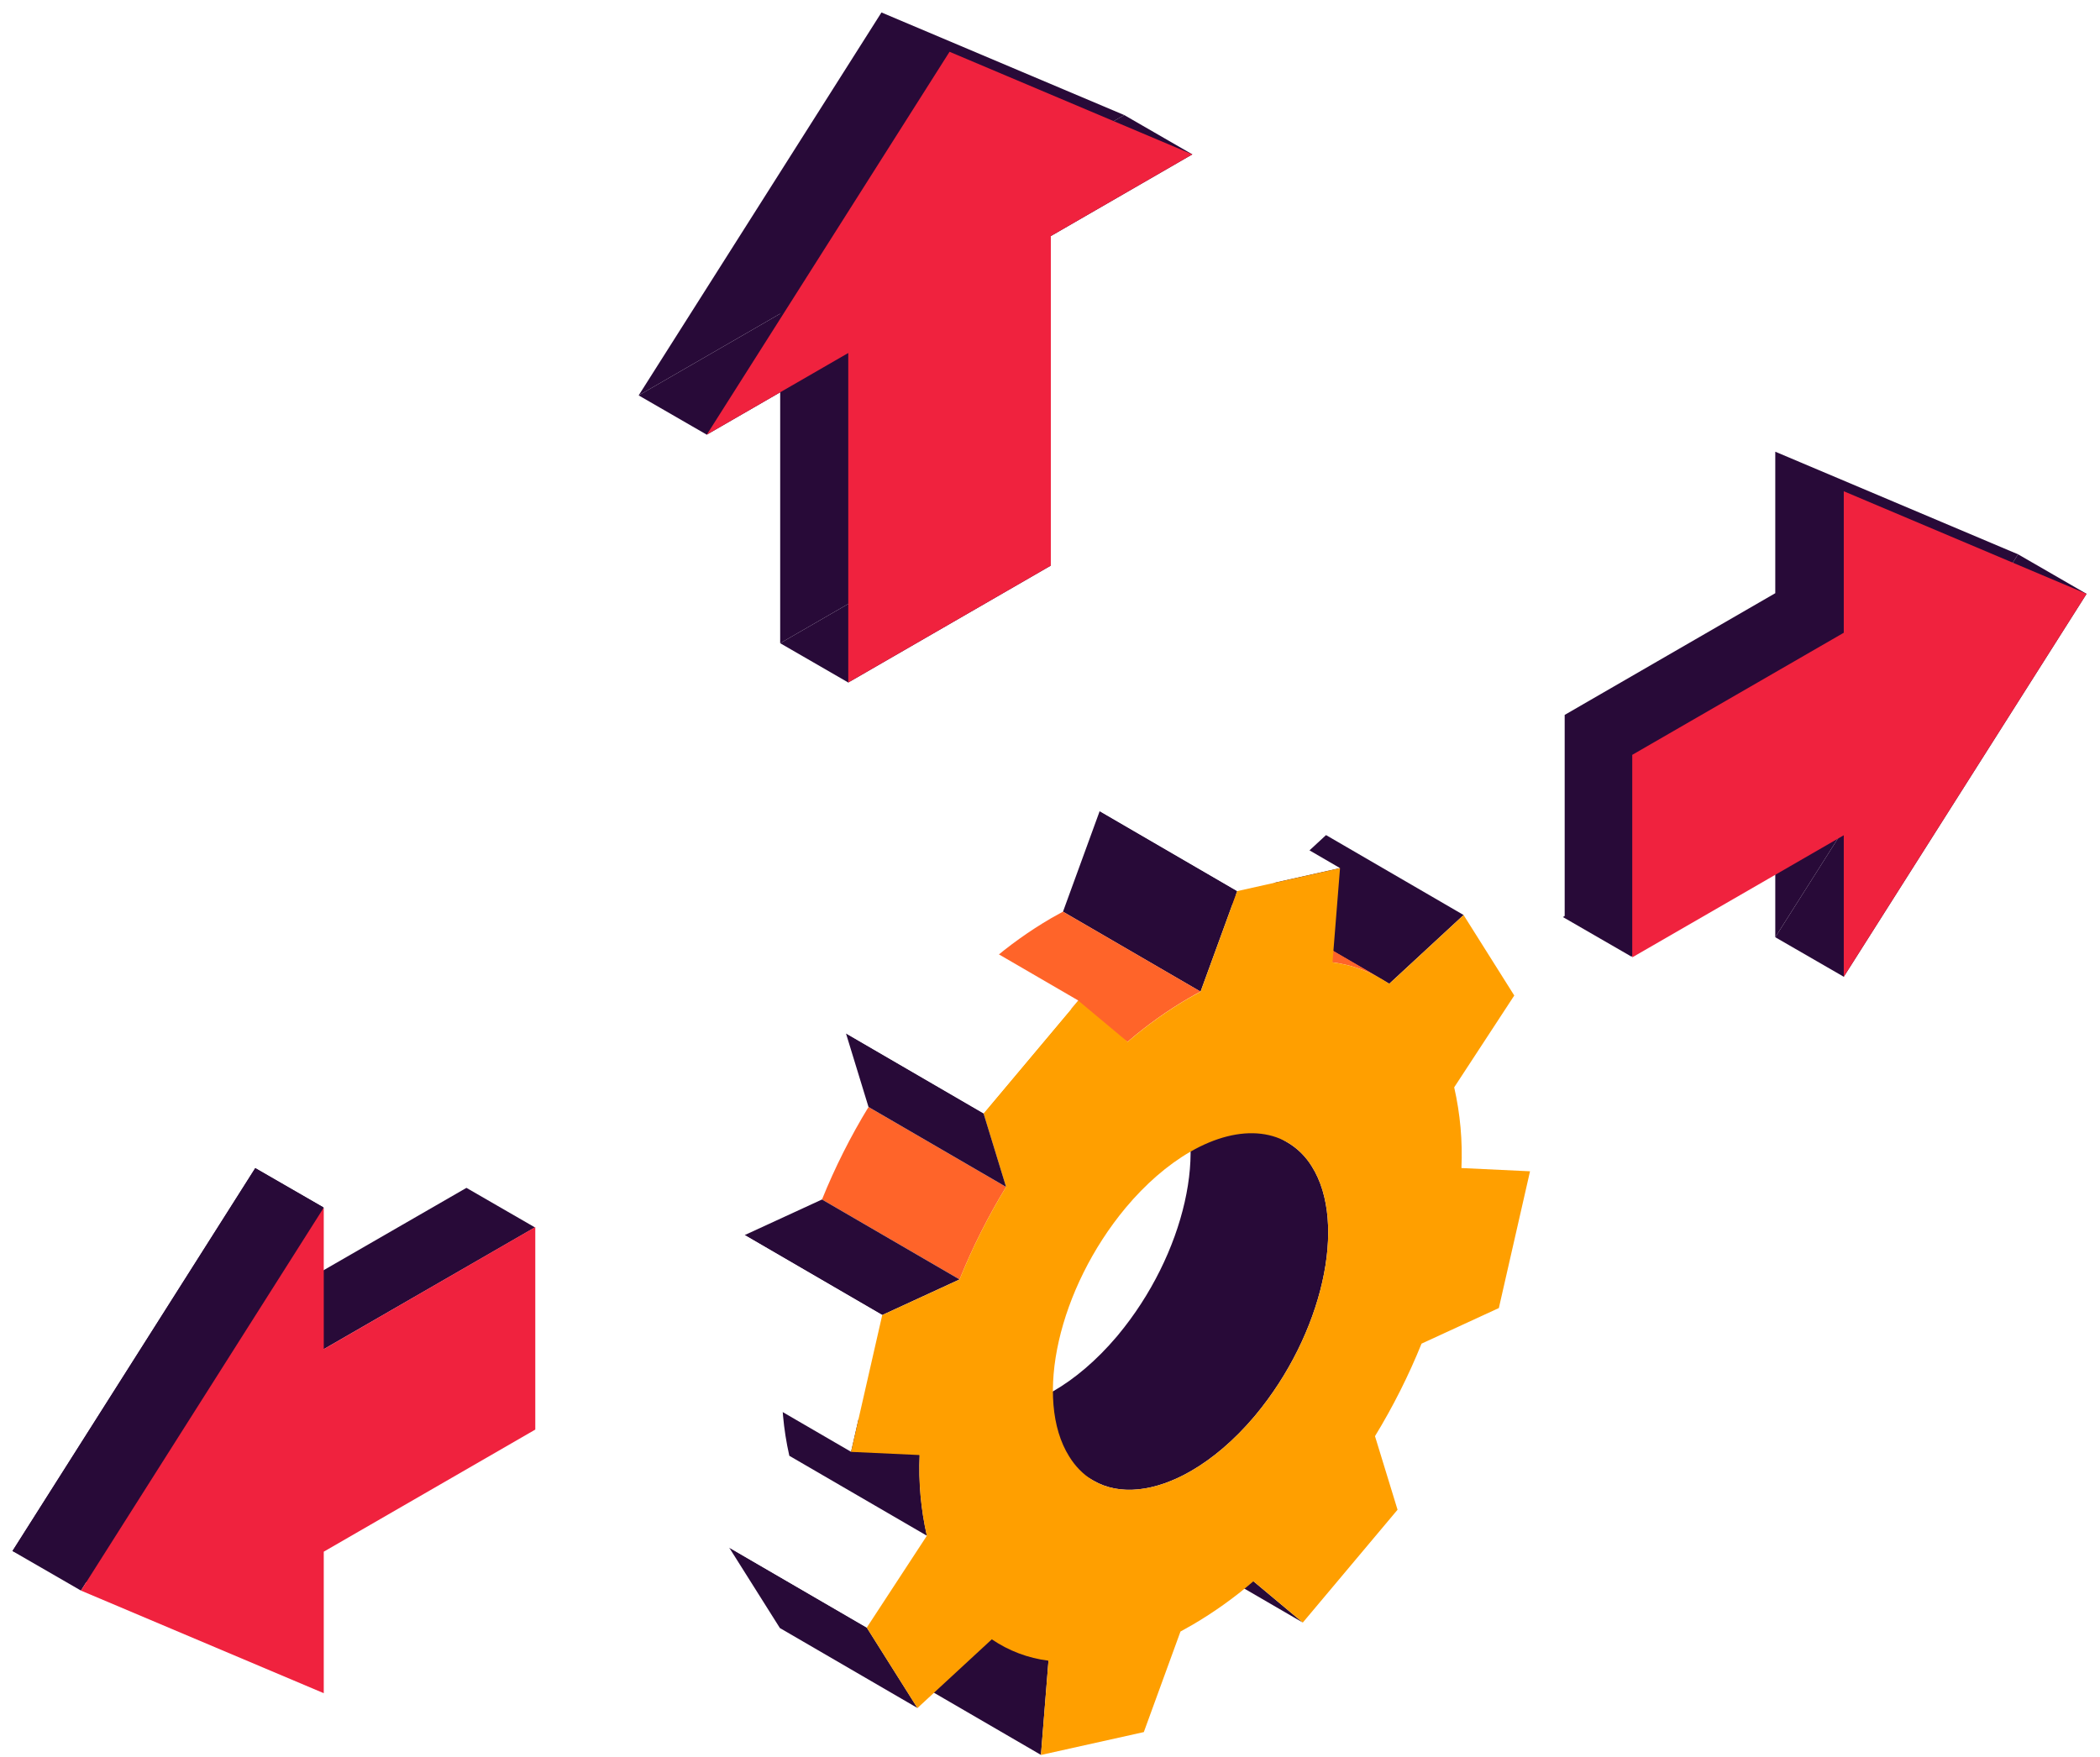
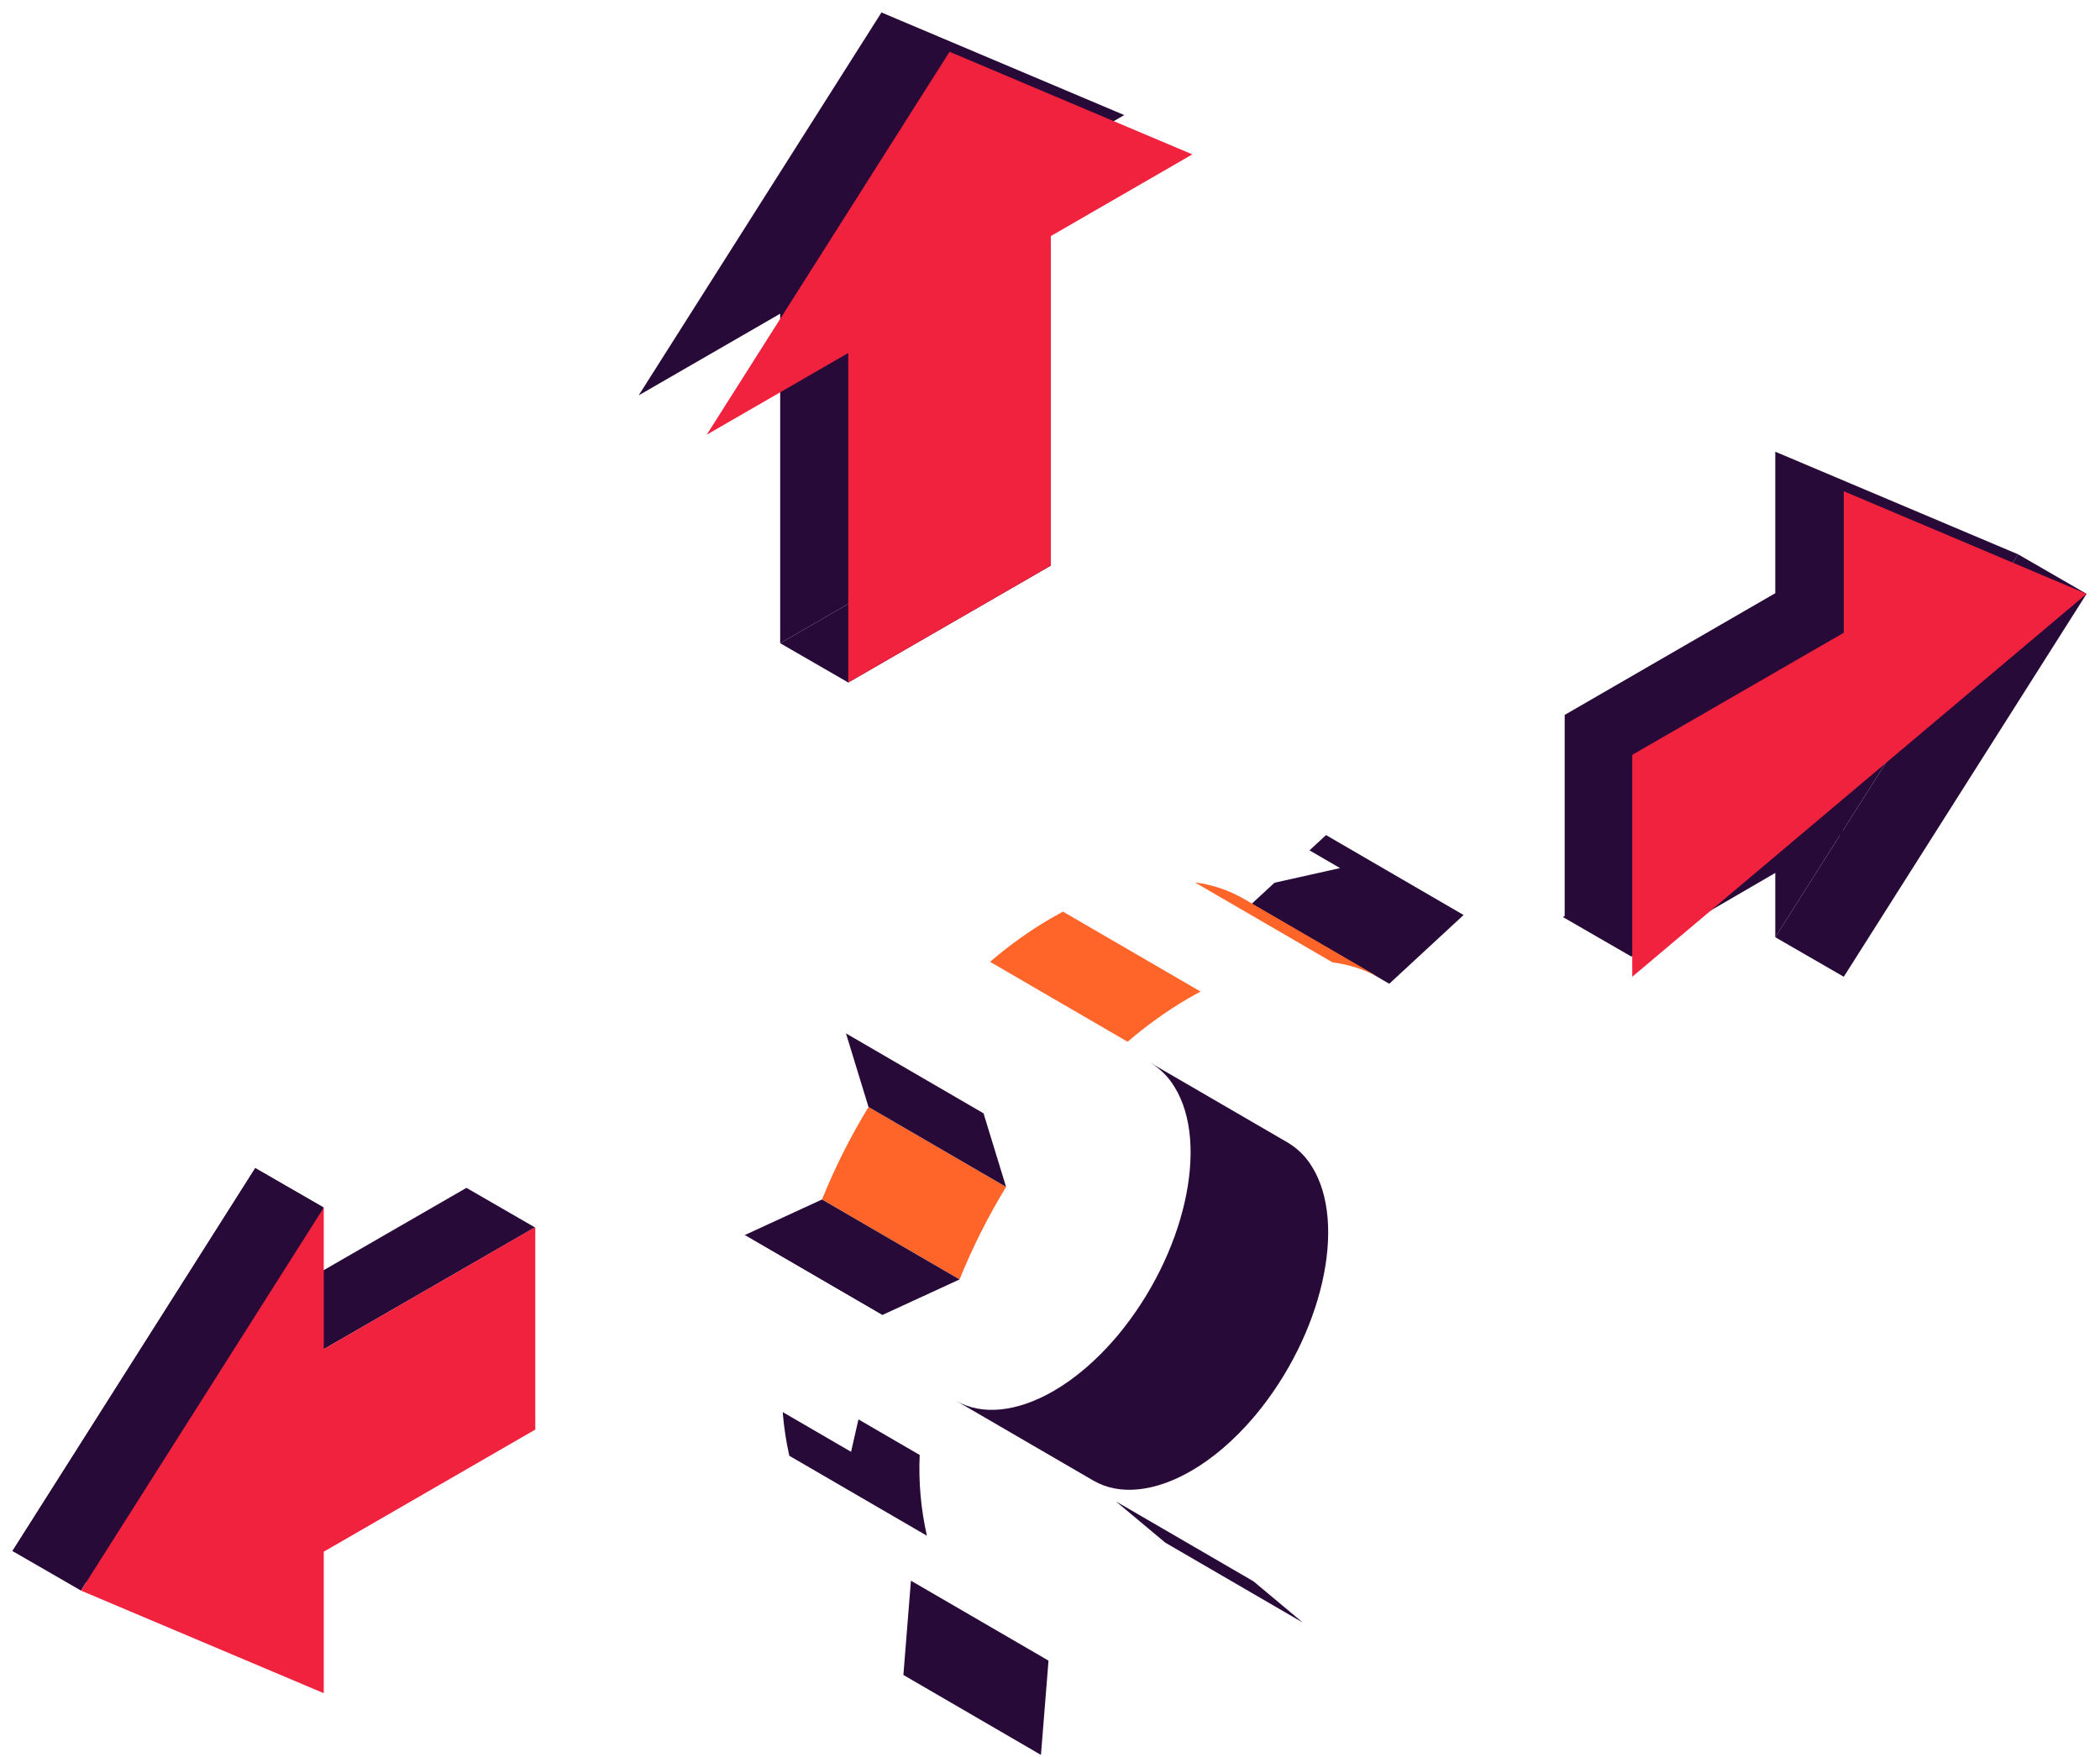
<svg xmlns="http://www.w3.org/2000/svg" width="674" height="564" viewBox="0 0 674 564" fill="none">
  <path d="M418.148 520.854L373.997 495.194L358.144 481.943L402.302 507.604L418.148 520.854Z" fill="#280A38" />
  <path d="M469.055 374.946L424.903 349.292L446.908 350.325L491.066 375.985L469.055 374.946Z" fill="white" />
  <path d="M334.097 563.331L289.946 537.671L292.365 507.407L336.523 533.067L334.097 563.331Z" fill="#280A38" />
  <path d="M445.88 315.789L401.729 290.129L425.593 268.067L469.744 293.721L445.88 315.789Z" fill="#280A38" />
  <path d="M421.049 374.451C419.128 371.284 416.456 368.639 413.271 366.75L369.112 341.09C372.3 342.98 374.971 345.627 376.89 348.797C388.395 367.139 380.32 402.741 358.775 428.628C358.647 428.791 358.513 428.939 358.386 429.095C351.902 436.732 344.951 442.586 338.113 446.539C326.489 453.249 315.14 454.48 306.796 449.629L350.947 475.29C359.291 480.14 370.64 478.91 382.264 472.193C389.116 468.247 396.053 462.392 402.537 454.755L402.926 454.289C424.478 428.395 432.553 392.771 421.049 374.451Z" fill="#280A38" />
  <path d="M399.205 288.531C394.376 285.751 389.042 283.958 383.514 283.256L427.665 308.917C433.194 309.616 438.528 311.409 443.356 314.192L399.205 288.531Z" fill="#FF6429" />
-   <path d="M294.461 548.269L250.31 522.609L234.04 496.793L278.191 522.453L294.461 548.269Z" fill="#280A38" />
  <path d="M278.191 522.453L234.04 496.792L253.315 467.313L297.467 492.974L278.191 522.453Z" fill="white" />
  <path d="M297.495 492.974L253.337 467.313C251.411 458.814 250.633 450.096 251.025 441.391L295.176 467.051C294.786 475.757 295.567 484.475 297.495 492.974Z" fill="#280A38" />
-   <path d="M385.319 318.315L341.168 292.661L352.941 260.375L397.092 286.036L385.319 318.315Z" fill="#280A38" />
  <path d="M397.092 286.035L352.94 260.375L385.934 253L430.085 278.66L397.092 286.035Z" fill="white" />
  <path d="M361.916 334.408L317.765 308.748C323.852 303.499 330.405 298.817 337.344 294.761C338.617 294.026 339.89 293.319 341.163 292.64L385.321 318.294C384.048 319.001 382.768 319.665 381.495 320.415C374.554 324.47 368 329.154 361.916 334.408Z" fill="#FF6429" />
  <path d="M307.972 410.704L263.821 385.044C267.98 374.753 272.975 364.821 278.755 355.346L322.906 381.006C317.127 390.482 312.133 400.415 307.972 410.704Z" fill="#FF6429" />
  <path d="M283.157 422.13L239.006 396.469L263.818 385.043L307.969 410.703L283.157 422.13Z" fill="#280A38" />
  <path d="M273.151 466.034L229 440.374L239.005 396.47L283.157 422.131L273.151 466.034Z" fill="white" />
-   <path d="M469.053 374.946L491.065 375.986L481.059 419.889L456.247 431.316C452.087 441.607 447.089 451.54 441.306 461.014L448.547 484.631L418.142 520.842L402.289 507.59C396.188 512.852 389.617 517.544 382.66 521.605C381.401 522.312 380.135 523.019 378.877 523.726L367.111 556.005L334.089 563.352L336.507 533.088C329.987 532.277 323.753 529.926 318.321 526.23L294.449 548.291L278.186 522.475L297.469 492.996C295.54 484.498 294.76 475.779 295.149 467.074L273.145 466.056L283.15 422.152L307.962 410.725C312.123 400.436 317.117 390.503 322.896 381.027L315.662 357.41L346.067 321.186L361.921 334.437C368.005 329.185 374.559 324.503 381.5 320.45C382.773 319.743 384.053 319.036 385.325 318.329L397.099 286.05L430.085 278.675L427.666 308.932C434.199 309.747 440.445 312.102 445.888 315.805L469.746 293.736L486.009 319.559L466.726 349.038C468.659 357.531 469.442 366.245 469.053 374.946ZM402.932 454.29C424.477 428.396 432.559 392.772 421.048 374.451C413.39 362.148 398.322 360.309 381.917 369.784C374.712 373.963 367.627 380.115 361.284 387.702C339.746 413.589 331.664 449.22 343.168 467.541C351.06 480.304 366.41 481.357 382.278 472.2C389.122 468.248 396.059 462.393 402.543 454.756L402.932 454.29Z" fill="#FF9F00" />
  <path d="M322.9 380.998L278.749 355.338L271.515 331.721L315.666 357.381L322.9 380.998Z" fill="#280A38" />
-   <path d="M315.666 357.381L271.515 331.72L301.913 295.496L346.064 321.156L315.666 357.381Z" fill="white" />
  <g filter="url(#filter0_d_7621_139)">
    <path d="M501.616 290.377L523.6 303.068L592.174 263.191L570.188 250.5L501.616 290.377Z" fill="#280A38" />
    <path d="M669.688 186.627L647.705 173.933L569.777 296.853L591.763 309.544L669.688 186.627Z" fill="#280A38" />
    <path d="M569.777 186.418L502.188 225.487V290.5L569.777 251.432V296.853L647.705 173.933L569.777 141V186.418Z" fill="#280A38" />
-     <path d="M591.763 199.113L523.873 238.308V303.319L591.763 264.123V309.544L669.688 186.628L591.763 153.691V199.113Z" fill="#F0223E" />
+     <path d="M591.763 199.113L523.873 238.308V303.319V309.544L669.688 186.628L591.763 153.691V199.113Z" fill="#F0223E" />
    <path d="M81.928 416.391L103.911 429.082L171.688 389.999L149.705 377.307L81.928 416.391Z" fill="#280A38" />
    <path d="M103.911 383.664L81.928 370.97L4 493.887L25.983 506.581L103.911 383.664Z" fill="#280A38" />
    <path d="M103.688 383.5L103.688 448.514L81.928 481.402V526.823L4 493.887L81.928 370.97L103.688 383.5Z" fill="#280A38" />
    <path d="M103.911 429.082L171.8 389.886V454.9L103.911 494.096V539.517L25.983 506.581L103.911 383.661V429.082Z" fill="#F0223E" />
-     <path d="M382.688 45.553L360.834 32.936L204.98 122.92L226.835 135.536L382.688 45.553Z" fill="#280A38" />
    <path d="M337.267 177.557L315.412 164.94L250.402 202.472L272.253 215.089L337.267 177.557Z" fill="#280A38" />
    <path d="M250.402 96.695V202.472L315.412 164.94V59.16L360.833 32.936L282.908 0L204.98 122.92L250.402 96.695Z" fill="#280A38" />
    <path d="M272.253 109.312V215.089L337.267 177.557V71.777L382.688 45.553L304.76 12.62L226.835 135.536L272.253 109.312Z" fill="#F0223E" />
  </g>
  <defs>
    <filter id="filter0_d_7621_139" x="0" y="0" width="673.688" height="547.517" filterUnits="userSpaceOnUse" color-interpolation-filters="sRGB">
      <feFlood flood-opacity="0" result="BackgroundImageFix" />
      <feColorMatrix in="SourceAlpha" type="matrix" values="0 0 0 0 0 0 0 0 0 0 0 0 0 0 0 0 0 0 127 0" result="hardAlpha" />
      <feOffset dy="4" />
      <feGaussianBlur stdDeviation="2" />
      <feComposite in2="hardAlpha" operator="out" />
      <feColorMatrix type="matrix" values="0 0 0 0 0 0 0 0 0 0 0 0 0 0 0 0 0 0 0.25 0" />
      <feBlend mode="normal" in2="BackgroundImageFix" result="effect1_dropShadow_7621_139" />
      <feBlend mode="normal" in="SourceGraphic" in2="effect1_dropShadow_7621_139" result="shape" />
    </filter>
  </defs>
</svg>